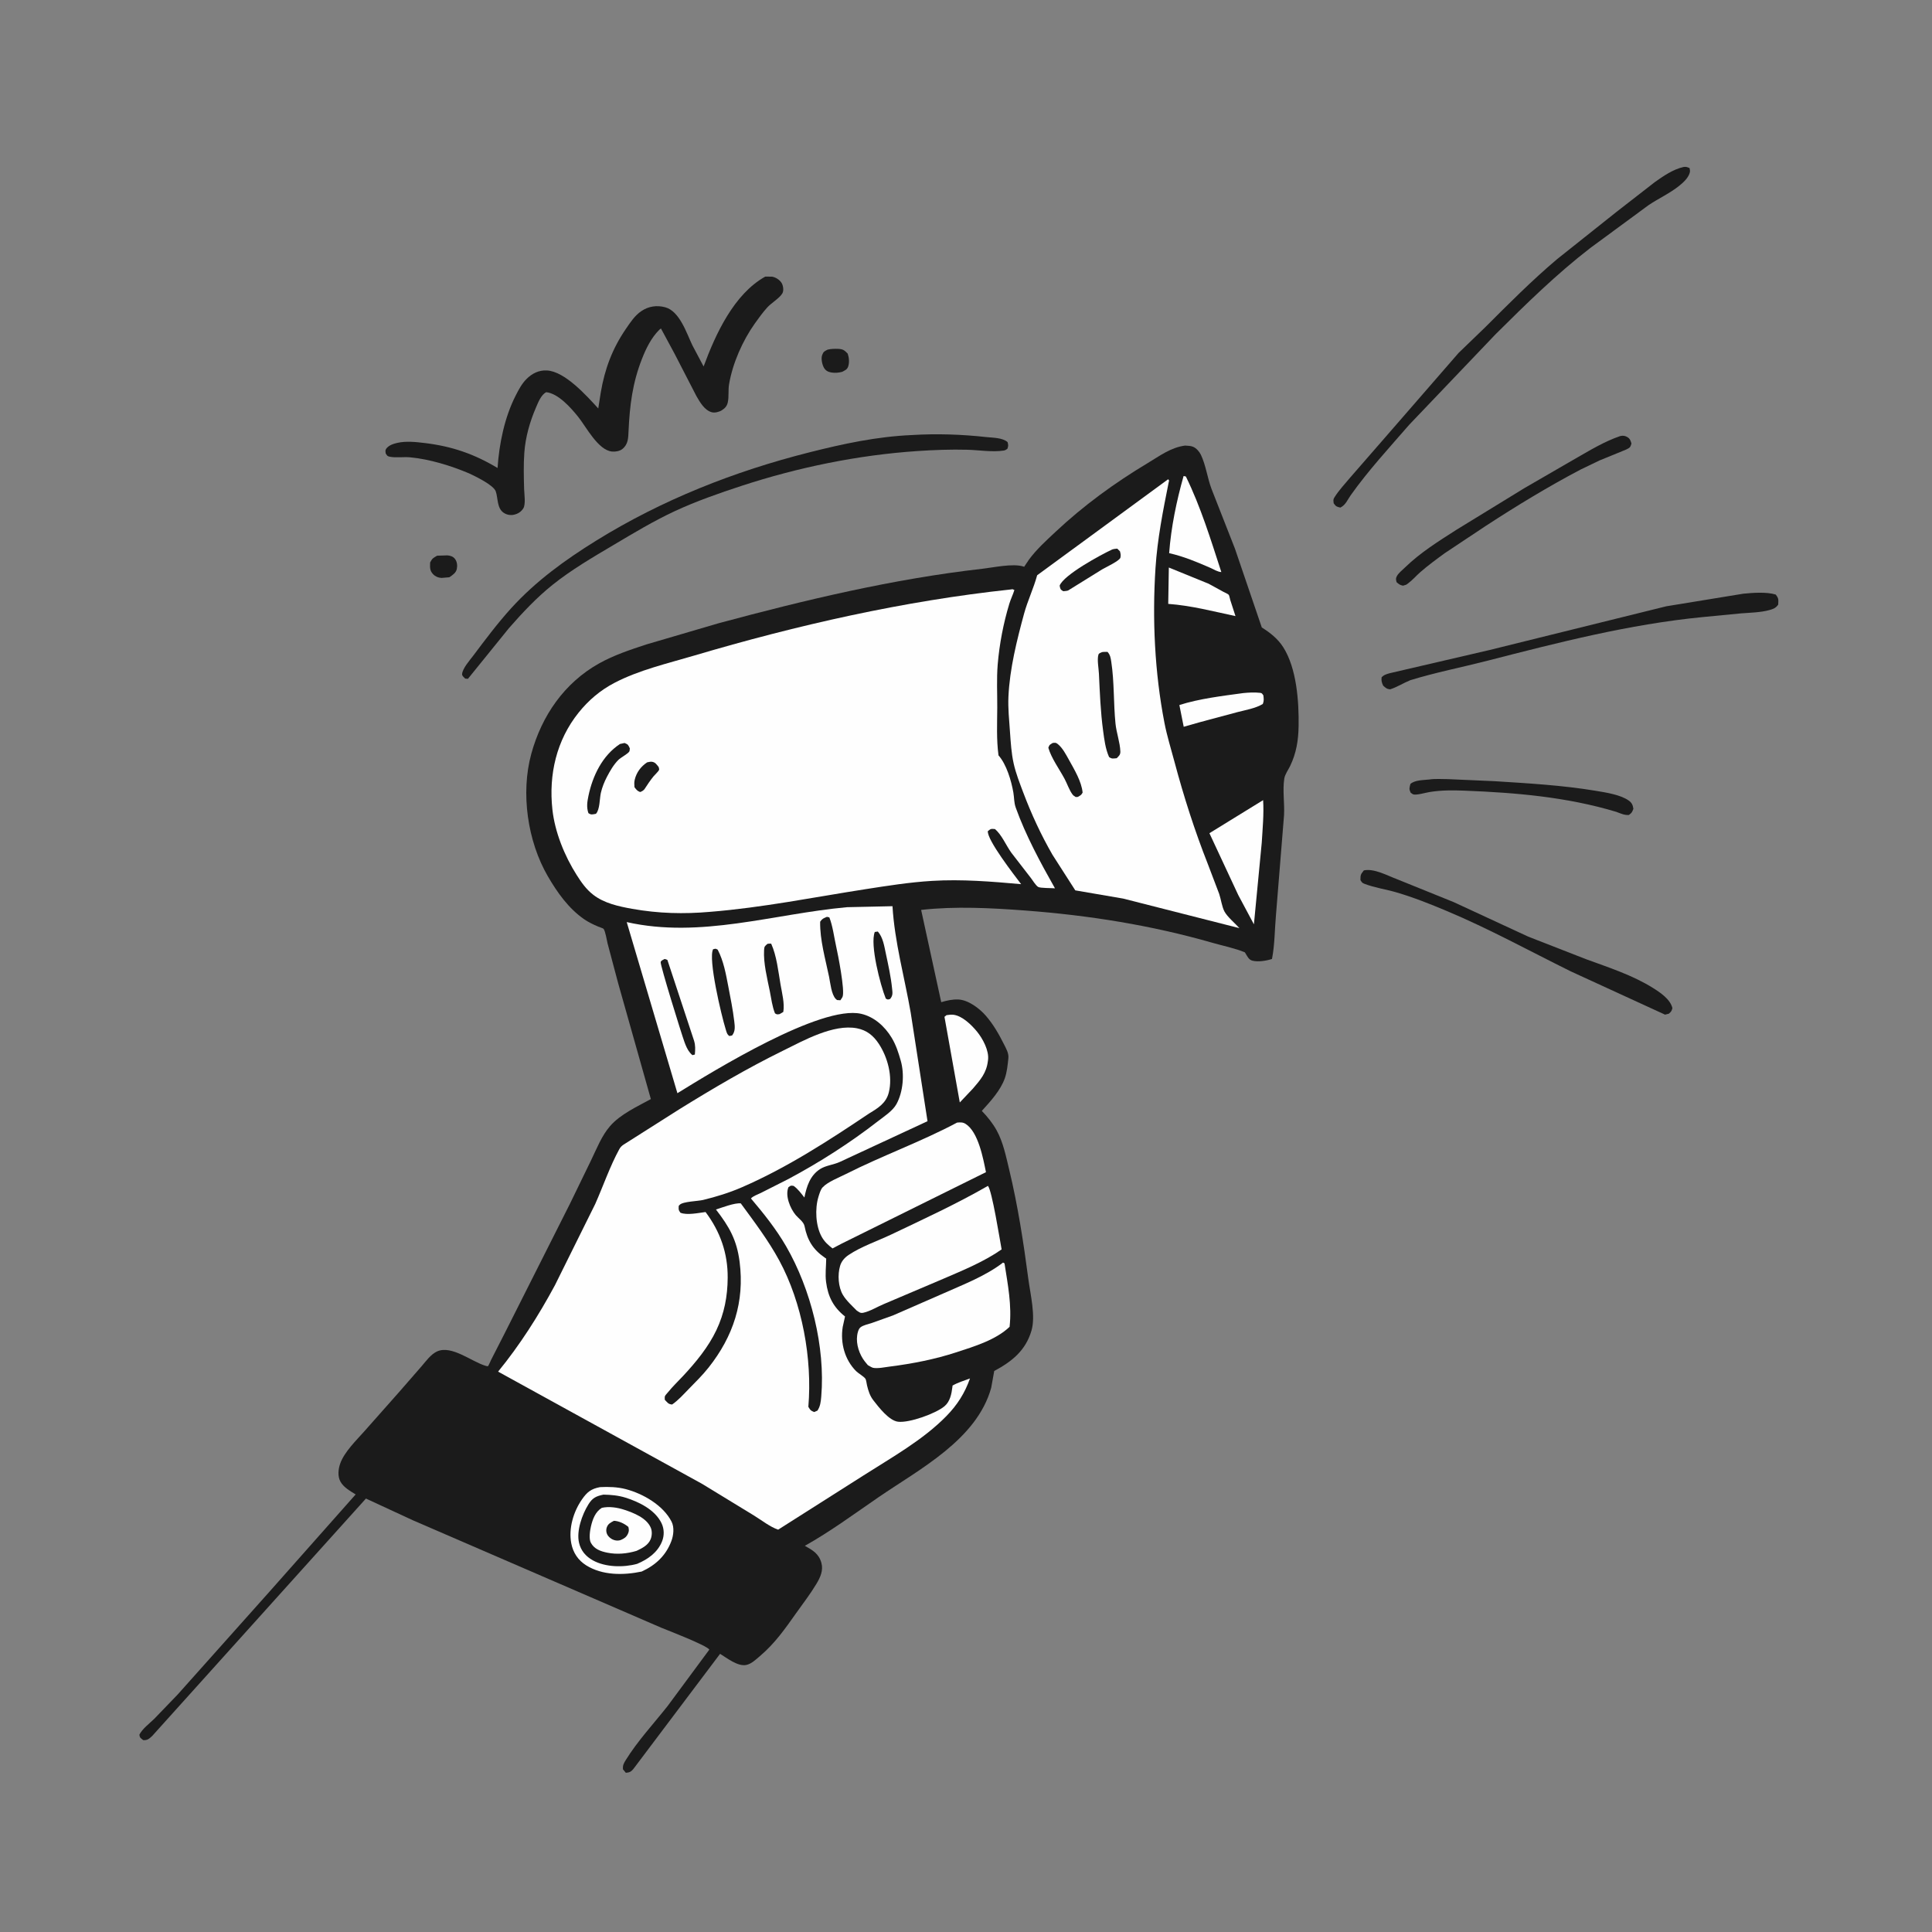
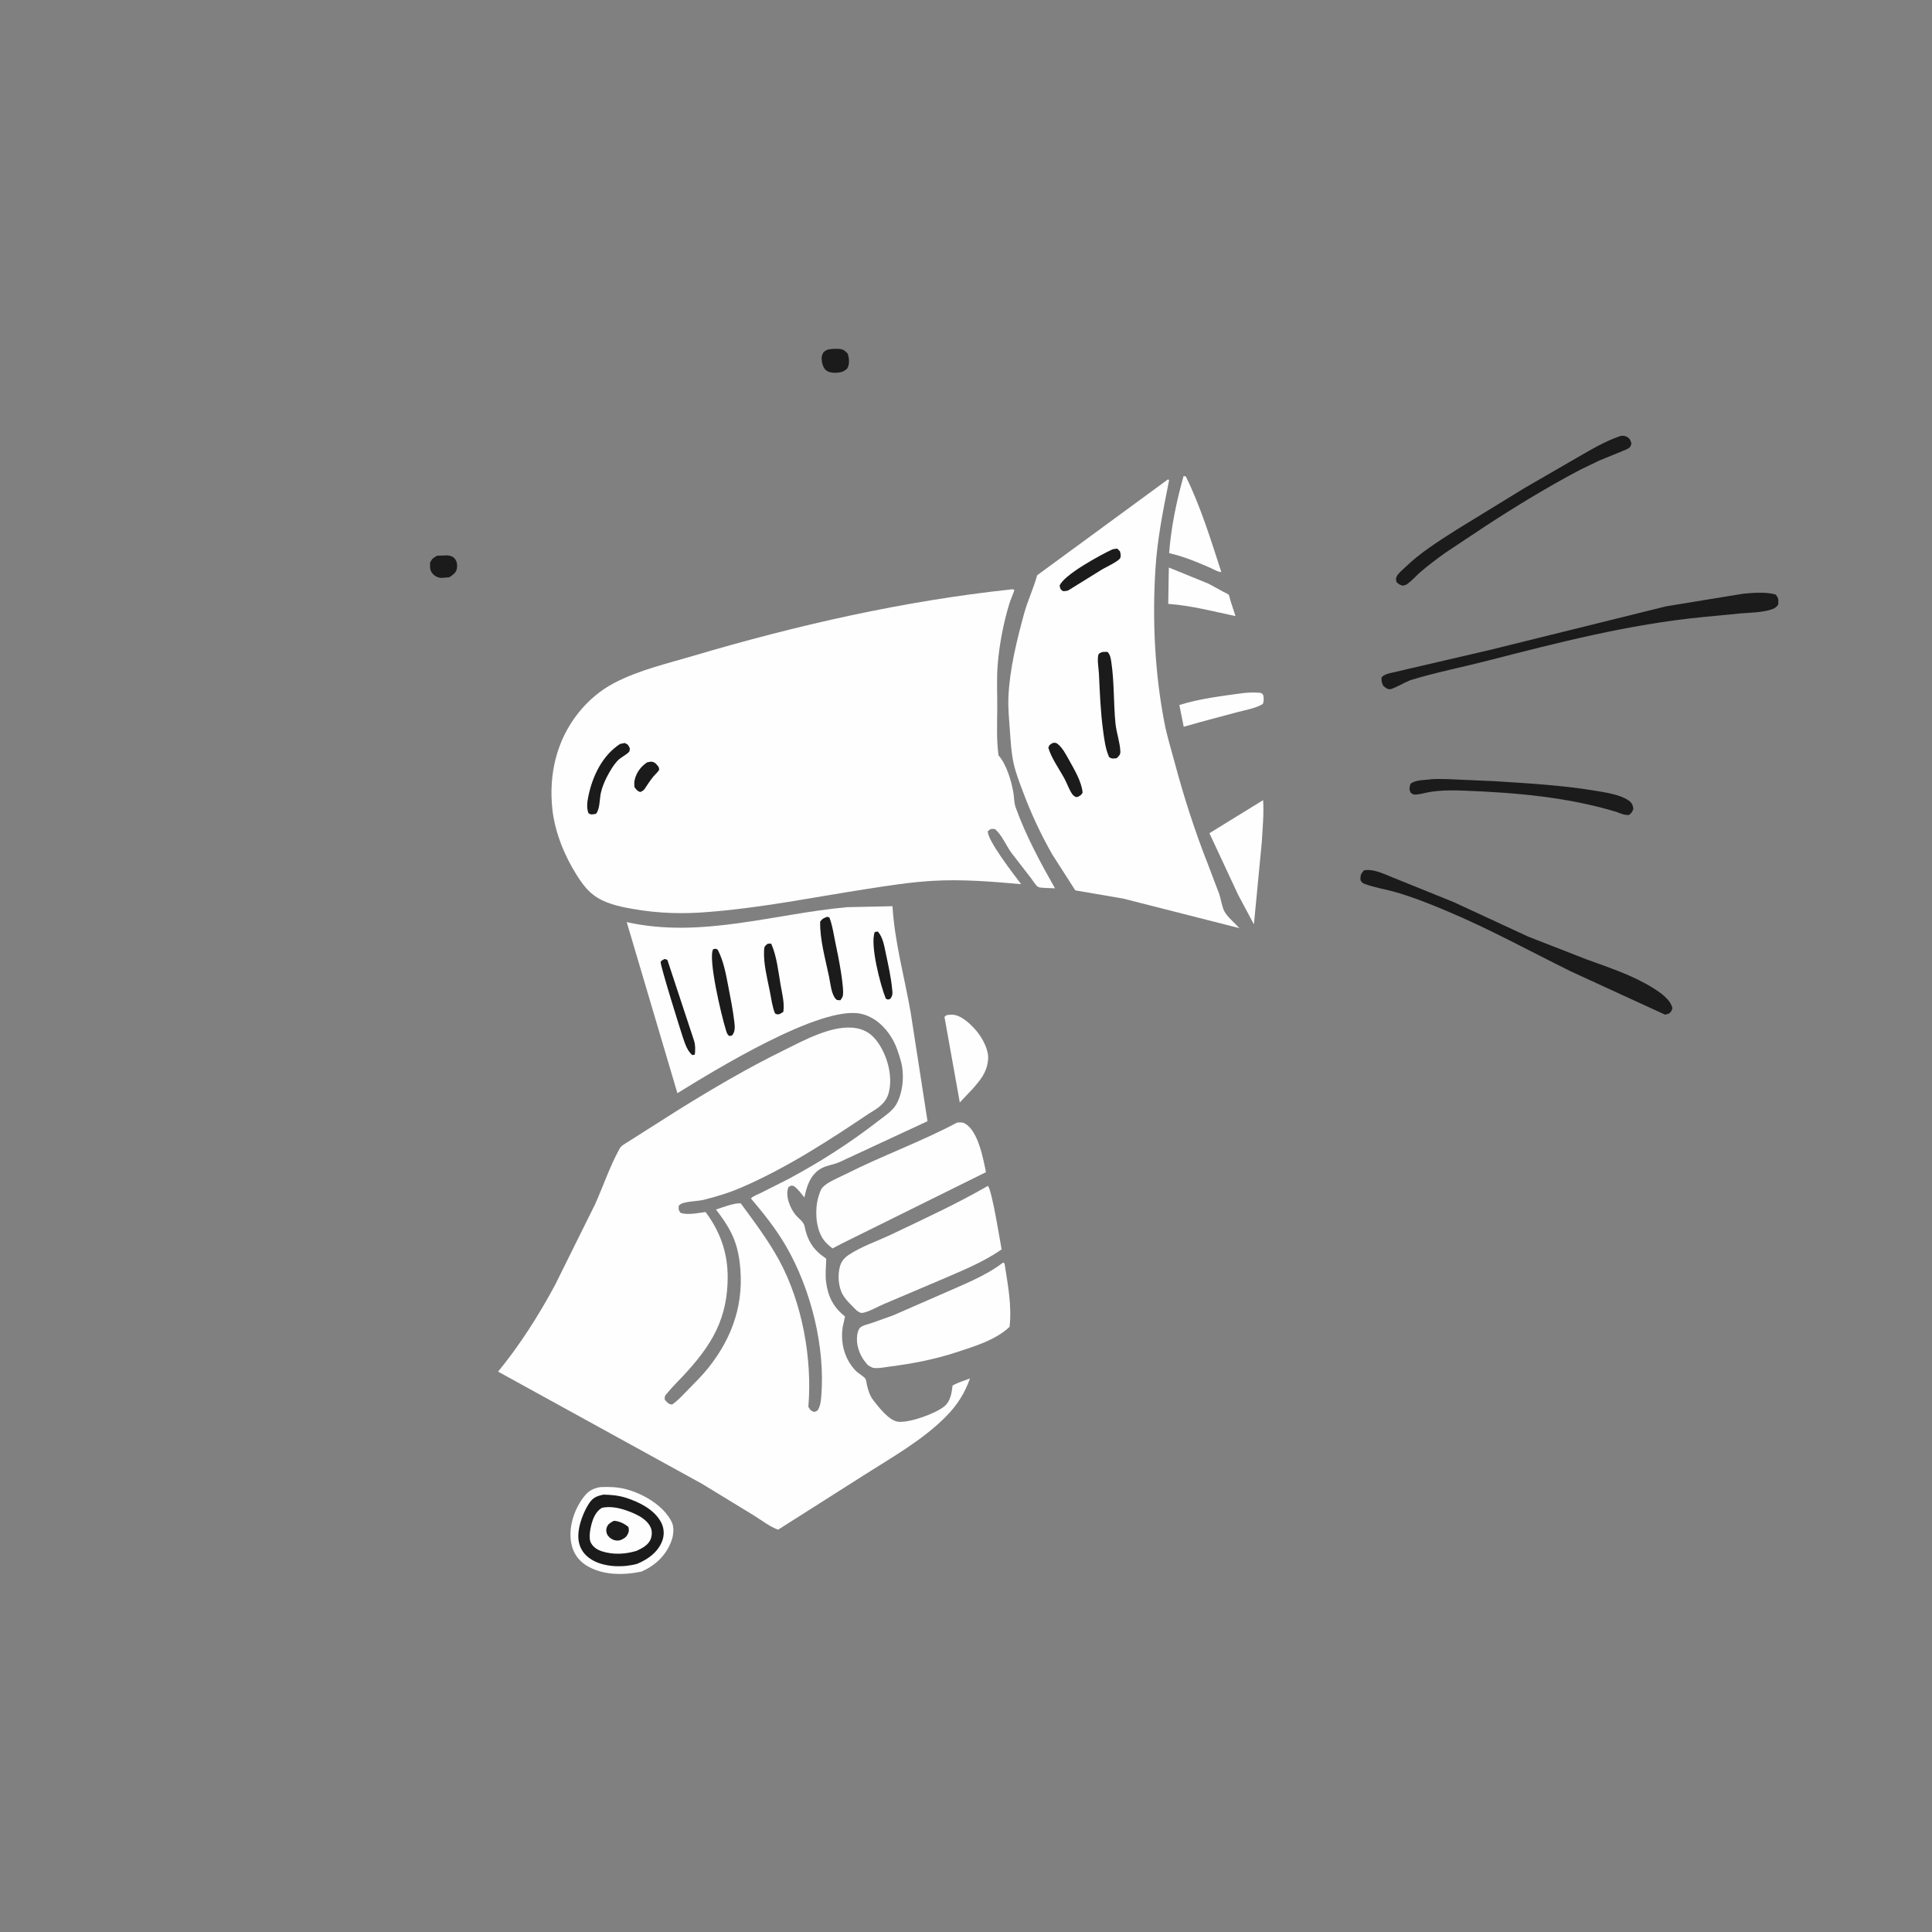
<svg xmlns="http://www.w3.org/2000/svg" width="123" height="123" viewBox="0 0 123 123" fill="none">
  <rect x="0" y="0" width="123" height="123" fill="#808080" stroke="none" />
  <path d="M27.831 35.378L28.483 35.357C28.683 35.374 28.861 35.432 28.981 35.603C29.104 35.778 29.125 36.014 29.083 36.222C29.032 36.475 28.807 36.614 28.609 36.75L28.508 36.76L28.105 36.793C27.899 36.784 27.713 36.703 27.571 36.554C27.349 36.32 27.376 36.115 27.384 35.809C27.524 35.539 27.577 35.524 27.831 35.378Z" fill="#1B1B1B" />
  <path d="M52.691 22.258C52.908 22.209 53.131 22.201 53.354 22.21C53.67 22.223 53.759 22.296 53.968 22.512C54.054 22.763 54.085 23.066 54.002 23.324C53.934 23.535 53.8 23.57 53.624 23.67C53.405 23.732 53.149 23.755 52.924 23.714C52.723 23.678 52.569 23.602 52.462 23.422C52.343 23.221 52.258 22.829 52.343 22.602C52.426 22.378 52.489 22.365 52.691 22.258Z" fill="#1B1B1B" />
  <path d="M90.987 49.627C91.368 49.569 91.795 49.603 92.182 49.603L95.136 49.733C97.289 49.869 99.469 49.993 101.599 50.347C102.226 50.452 103.159 50.59 103.688 50.964C103.893 51.109 103.952 51.251 103.989 51.492C103.902 51.716 103.893 51.746 103.7 51.886C103.417 51.907 103.167 51.785 102.907 51.688C99.757 50.74 96.519 50.465 93.243 50.337C92.49 50.307 91.755 50.303 91.009 50.425C90.782 50.462 90.168 50.639 89.977 50.574C89.912 50.552 89.862 50.499 89.805 50.461C89.694 50.212 89.733 50.167 89.793 49.91C90.084 49.654 90.606 49.671 90.987 49.627Z" fill="#1B1B1B" />
  <path d="M103.152 27.761C103.328 27.725 103.45 27.734 103.61 27.83C103.773 27.928 103.821 28.072 103.866 28.242C103.833 28.318 103.822 28.407 103.768 28.469C103.674 28.578 103.396 28.674 103.262 28.73L101.84 29.311L100.625 29.895C98.545 30.991 96.556 32.202 94.586 33.485L91.991 35.21C91.463 35.594 90.916 35.996 90.424 36.425C90.159 36.656 89.927 36.934 89.643 37.142L89.53 37.223L89.324 37.287C89.122 37.249 89.057 37.193 88.911 37.061C88.872 36.892 88.847 36.833 88.936 36.669C89.037 36.483 89.307 36.265 89.461 36.116C90.436 35.171 91.606 34.443 92.746 33.715L97.057 31.072L100.337 29.174C101.248 28.653 102.153 28.102 103.152 27.761Z" fill="#1B1B1B" />
  <path d="M86.829 55.413C87.487 55.272 88.341 55.753 88.961 55.982L92.549 57.433L97.297 59.632L100.977 61.067C102.406 61.591 103.934 62.082 105.231 62.895C105.706 63.192 106.34 63.617 106.474 64.183C106.416 64.381 106.4 64.401 106.245 64.538L106.004 64.597L99.995 61.838C97.368 60.54 94.805 59.129 92.098 57.994C91.058 57.557 89.978 57.126 88.894 56.81C88.231 56.616 87.512 56.516 86.869 56.268C86.701 56.203 86.709 56.172 86.612 56.032C86.613 55.694 86.621 55.678 86.829 55.413Z" fill="#1B1B1B" />
  <path d="M110.993 37.797C111.592 37.739 112.48 37.672 113.054 37.854C113.254 38.122 113.219 38.17 113.209 38.492C113.058 38.708 112.907 38.767 112.661 38.836C112.097 38.995 111.43 39.004 110.845 39.05L108.36 39.29C103.707 39.748 99.222 40.902 94.708 42.062C93.073 42.483 91.401 42.808 89.788 43.304C89.346 43.481 88.958 43.742 88.498 43.887C88.28 43.862 88.215 43.791 88.058 43.651C87.966 43.443 87.936 43.349 87.958 43.123C88.113 42.953 88.302 42.908 88.518 42.85L94.824 41.385L106.084 38.599L110.993 37.797Z" fill="#1B1B1B" />
-   <path d="M107.177 10.633C107.34 10.605 107.416 10.637 107.567 10.702C107.589 10.836 107.611 10.887 107.569 11.023C107.463 11.357 107.142 11.643 106.872 11.856C106.287 12.319 105.578 12.641 104.958 13.059L101.24 15.793C99.072 17.468 97.149 19.358 95.209 21.286L89.717 27.042C88.46 28.49 87.103 29.963 85.995 31.525C85.772 31.84 85.683 32.135 85.334 32.316C85.086 32.252 85.072 32.261 84.909 32.045C84.89 31.855 84.862 31.813 84.963 31.654C85.243 31.21 85.627 30.8 85.965 30.397L88.212 27.817L92.857 22.473L94.551 20.839C96.048 19.343 97.515 17.865 99.134 16.497L102.901 13.5L105.36 11.589C105.9 11.206 106.523 10.777 107.177 10.633Z" fill="#1B1B1B" />
-   <path d="M58.057 27.697C59.63 27.6 61.227 27.653 62.794 27.826C63.227 27.874 63.82 27.86 64.148 28.146C64.196 28.35 64.204 28.377 64.135 28.573C64.059 28.624 64 28.67 63.907 28.684C63.182 28.799 62.316 28.651 61.582 28.633C60.53 28.606 59.468 28.645 58.419 28.715C54.624 28.969 50.815 29.753 47.203 30.934C45.784 31.398 44.311 31.915 42.959 32.542C41.628 33.161 40.336 33.94 39.074 34.688C37.749 35.473 36.373 36.275 35.172 37.238C34.159 38.05 33.255 39.015 32.402 39.99L29.79 43.217L29.618 43.204C29.542 43.123 29.41 43.033 29.419 42.916C29.447 42.549 29.916 42.027 30.131 41.74C30.897 40.719 31.685 39.668 32.543 38.723C34.112 36.996 35.98 35.643 37.955 34.42C42.149 31.821 46.737 30.01 51.515 28.802C53.688 28.253 55.813 27.795 58.057 27.697Z" fill="#1B1B1B" />
-   <path d="M48.72 17.609L49.153 17.614C49.375 17.648 49.623 17.807 49.748 17.994C49.859 18.157 49.913 18.487 49.813 18.668C49.648 18.969 49.109 19.288 48.857 19.564C48.568 19.88 48.308 20.242 48.059 20.591C47.278 21.687 46.638 23.136 46.415 24.469C46.351 24.848 46.415 25.253 46.333 25.622C46.279 25.862 46.148 26 45.944 26.126C45.774 26.231 45.494 26.299 45.301 26.242C44.846 26.108 44.562 25.605 44.339 25.22L42.949 22.525L42.08 20.914C42.03 20.948 42.013 20.957 41.965 21.006C41.462 21.507 41.128 22.189 40.873 22.841C40.269 24.379 40.093 25.789 40.017 27.424C39.996 27.872 40.004 28.279 39.622 28.587C39.45 28.725 39.178 28.767 38.964 28.747C38.08 28.666 37.317 27.172 36.815 26.545C36.355 25.97 35.548 25.052 34.777 24.969C34.453 25.126 34.263 25.618 34.125 25.938C33.733 26.844 33.453 27.83 33.381 28.817C33.325 29.581 33.347 30.374 33.368 31.14C33.377 31.443 33.48 32.106 33.315 32.366C33.175 32.585 32.985 32.705 32.736 32.766C32.509 32.821 32.259 32.778 32.065 32.645C31.628 32.345 31.716 31.727 31.562 31.283C31.42 30.875 30.238 30.313 29.858 30.135C28.722 29.654 27.337 29.227 26.107 29.115C25.692 29.077 25.218 29.156 24.817 29.078C24.647 29.044 24.643 28.999 24.553 28.862C24.546 28.748 24.514 28.675 24.583 28.576C24.741 28.35 25.033 28.257 25.29 28.197C25.851 28.067 26.48 28.138 27.047 28.206C28.768 28.413 30.197 28.903 31.677 29.796C31.777 28.263 32.122 26.573 32.825 25.194C33.017 24.817 33.215 24.435 33.516 24.133C33.874 23.772 34.308 23.558 34.82 23.585C35.966 23.646 37.343 25.19 38.088 26.004L38.246 24.995C38.501 23.492 38.983 22.197 39.847 20.938C40.132 20.524 40.411 20.088 40.835 19.804C41.294 19.497 41.81 19.419 42.343 19.56C43.272 19.805 43.709 21.212 44.084 21.991L44.795 23.332C45.553 21.277 46.722 18.724 48.72 17.609Z" fill="#1B1B1B" />
-   <path d="M75.445 28.367C75.609 28.378 75.802 28.38 75.955 28.443C76.161 28.527 76.358 28.754 76.452 28.949C76.771 29.613 76.867 30.427 77.131 31.127L78.62 34.924L80.332 39.948C80.867 40.283 81.35 40.663 81.694 41.2C82.557 42.55 82.7 44.678 82.675 46.23C82.661 47.136 82.529 47.956 82.132 48.775C82.011 49.023 81.808 49.296 81.764 49.566C81.647 50.292 81.789 51.145 81.748 51.898L81.235 58.242C81.151 59.164 81.16 60.148 80.98 61.053C80.621 61.168 80.094 61.257 79.728 61.16C79.507 61.1 79.422 60.903 79.308 60.719L79.255 60.631C78.606 60.362 77.876 60.22 77.198 60.025C73.304 58.905 69.32 58.273 65.283 57.969C63.127 57.806 60.799 57.684 58.644 57.93L59.923 63.803C60.291 63.697 60.631 63.615 61.019 63.633C61.648 63.662 62.364 64.205 62.76 64.663C63.241 65.218 63.587 65.826 63.916 66.48C64.055 66.758 64.231 67.051 64.198 67.372C64.153 67.8 64.112 68.246 63.969 68.654C63.699 69.422 63.045 70.132 62.507 70.725C62.861 71.088 63.201 71.513 63.447 71.957C63.869 72.718 64.05 73.637 64.253 74.478C64.802 76.76 65.163 79.105 65.469 81.43C65.596 82.388 65.943 83.786 65.668 84.716C65.294 85.985 64.426 86.677 63.297 87.284L63.104 88.356C62.183 91.66 58.542 93.528 55.918 95.329C54.382 96.383 52.866 97.503 51.24 98.414C51.74 98.695 52.133 98.913 52.294 99.502C52.427 99.986 52.223 100.427 51.977 100.836C51.583 101.491 51.129 102.076 50.689 102.696C49.967 103.713 49.334 104.629 48.369 105.444C48.114 105.659 47.84 105.933 47.502 106C46.97 106.105 46.278 105.559 45.844 105.29L40.317 112.629C40.165 112.805 40.072 112.845 39.844 112.864L39.661 112.643C39.642 112.389 39.702 112.274 39.837 112.057C40.584 110.848 41.612 109.74 42.496 108.624L45.16 105.021C44.977 104.744 42.541 103.808 42.126 103.639L26.294 96.792L23.297 95.405L9.686 110.524C9.486 110.705 9.392 110.798 9.12 110.785C8.959 110.655 8.902 110.652 8.873 110.441C9.052 110.071 9.531 109.713 9.825 109.424L11.312 107.88L17.173 101.314L22.643 95.142C22.291 94.923 21.878 94.698 21.672 94.323C21.486 93.985 21.535 93.53 21.659 93.178C21.92 92.434 22.698 91.686 23.216 91.1L25.391 88.645L26.837 86.985C27.118 86.66 27.437 86.207 27.84 86.032C28.758 85.634 30.021 86.68 30.891 86.947C30.912 86.954 31.049 86.99 31.059 86.983C31.107 86.949 31.228 86.651 31.268 86.572L32.129 84.886L36.29 76.628L37.641 73.847C37.994 73.116 38.304 72.311 38.841 71.691C39.494 70.938 40.575 70.445 41.437 69.973L39.356 62.601L38.681 60.062C38.626 59.848 38.547 59.302 38.426 59.133C38.406 59.105 38.124 59.008 38.08 58.99C37.764 58.855 37.463 58.713 37.18 58.516C36.188 57.826 35.477 56.818 34.877 55.786C33.581 53.557 33.141 50.481 33.826 47.987C34.489 45.57 35.928 43.472 38.146 42.234C39.094 41.705 40.127 41.365 41.154 41.027L45.748 39.679C51.268 38.194 56.858 36.855 62.544 36.21C63.257 36.129 64.474 35.858 65.149 36.065L65.203 36.084L65.515 35.618C65.992 34.974 66.602 34.42 67.185 33.874C68.985 32.185 70.954 30.749 73.07 29.481C73.846 29.017 74.528 28.493 75.445 28.367Z" fill="#1B1B1B" />
  <path d="M79.157 44.124C79.522 44.089 79.857 44.069 80.222 44.109C80.357 44.123 80.351 44.168 80.431 44.269C80.457 44.477 80.478 44.619 80.396 44.819C79.93 45.099 79.305 45.201 78.783 45.336L76.411 45.972L75.361 46.27L75.084 44.885C76.365 44.478 77.824 44.306 79.157 44.124Z" fill="#FEFEFE" />
  <path d="M74.413 36.131L76.948 37.164L77.883 37.676C77.978 37.729 78.16 37.798 78.227 37.868C78.263 37.907 78.305 38.138 78.325 38.201L78.656 39.224C77.233 38.921 75.831 38.551 74.375 38.446L74.413 36.131Z" fill="#FEFEFE" />
  <path d="M60.259 64.63C60.398 64.611 60.545 64.588 60.686 64.603C61.256 64.664 61.855 65.253 62.205 65.682C62.569 66.13 62.974 66.883 62.904 67.475L62.893 67.553C62.806 68.299 62.42 68.747 61.948 69.296L61.105 70.188L60.129 64.735L60.259 64.63Z" fill="#FEFEFE" />
  <path d="M75.353 30.306C75.402 30.311 75.45 30.325 75.498 30.337C76.451 32.282 77.085 34.365 77.755 36.419C77.54 36.417 77.261 36.243 77.063 36.155C76.202 35.78 75.352 35.422 74.433 35.216C74.558 33.561 74.901 31.902 75.353 30.306Z" fill="#FEFEFE" />
  <path d="M80.416 50.94C80.473 51.831 80.382 52.755 80.329 53.645L79.83 58.848L78.835 56.986L76.997 53.046L80.416 50.94Z" fill="#FEFEFE" />
  <path d="M38.199 94.678C38.729 94.648 39.318 94.668 39.833 94.803C40.933 95.09 42.222 95.829 42.755 96.876C42.938 97.234 42.881 97.745 42.743 98.11C42.394 99.038 41.738 99.647 40.851 100.052C39.691 100.295 38.355 100.305 37.316 99.655C36.805 99.335 36.484 98.849 36.37 98.258C36.188 97.308 36.506 96.246 37.048 95.463C37.376 94.988 37.635 94.784 38.199 94.678Z" fill="#FEFEFE" />
  <path d="M38.416 95.155C38.893 95.164 39.359 95.204 39.817 95.346C40.68 95.614 41.71 96.123 42.119 96.98C42.29 97.337 42.297 97.767 42.148 98.134C41.859 98.846 41.249 99.271 40.564 99.562C39.698 99.801 38.537 99.783 37.741 99.337C37.294 99.087 36.983 98.728 36.864 98.222C36.688 97.471 37.057 96.429 37.456 95.785C37.719 95.36 37.941 95.257 38.416 95.155Z" fill="#1B1B1B" />
  <path d="M38.315 95.996C38.769 95.892 39.301 95.973 39.736 96.116C40.341 96.315 41.163 96.635 41.431 97.261C41.525 97.48 41.511 97.772 41.424 97.991C41.269 98.377 40.879 98.567 40.526 98.735C39.921 98.916 39.286 98.976 38.664 98.851C38.236 98.765 37.834 98.623 37.616 98.219C37.481 97.97 37.56 97.442 37.623 97.174C37.731 96.715 37.902 96.252 38.315 95.996Z" fill="#FEFEFE" />
  <path d="M39.086 96.821C39.417 96.837 39.753 97 40.005 97.211C40.044 97.386 40.056 97.48 39.977 97.647C39.874 97.865 39.737 97.951 39.523 98.043C39.442 98.066 39.409 98.08 39.317 98.08C39.082 98.081 38.864 97.965 38.719 97.784C38.6 97.635 38.568 97.426 38.629 97.246C38.712 97.003 38.881 96.934 39.086 96.821Z" fill="#1B1B1B" />
  <path d="M63.859 80.381L63.952 80.433C64.162 81.781 64.425 83.103 64.275 84.472C63.395 85.31 62.024 85.721 60.893 86.091C59.519 86.54 58.091 86.819 56.658 87.001C56.374 87.037 55.863 87.143 55.584 87.081C55.488 87.059 55.345 86.96 55.253 86.913L55.061 86.681C54.714 86.238 54.489 85.579 54.572 85.013C54.595 84.856 54.647 84.618 54.778 84.508C54.944 84.37 55.279 84.301 55.482 84.235L56.852 83.746L60.116 82.32C61.383 81.756 62.756 81.23 63.859 80.381Z" fill="#FEFEFE" />
  <path d="M62.897 75.498C63.158 75.8 63.651 78.921 63.768 79.543C62.654 80.323 61.323 80.867 60.077 81.404L56.279 83.018C55.864 83.189 55.403 83.478 54.975 83.573C54.764 83.62 54.704 83.537 54.536 83.43C54.244 83.129 53.882 82.807 53.666 82.445C53.364 81.937 53.318 81.15 53.485 80.589C53.574 80.29 53.776 80.065 54.031 79.894C54.822 79.362 55.867 79.009 56.732 78.598C58.803 77.612 60.909 76.642 62.897 75.498Z" fill="#FEFEFE" />
  <path d="M60.935 71.468C61.133 71.454 61.287 71.437 61.466 71.547C62.286 72.054 62.595 73.763 62.771 74.626L53.57 79.182L53.002 79.48C52.72 79.262 52.491 79.057 52.315 78.743C51.926 78.051 51.874 76.951 52.106 76.196C52.161 76.018 52.241 75.735 52.368 75.596C52.688 75.246 53.423 74.962 53.842 74.75C56.166 73.574 58.642 72.69 60.935 71.468Z" fill="#FEFEFE" />
  <path d="M74.37 30.512C74.453 30.625 74.433 30.558 74.401 30.72C74.04 32.52 73.685 34.317 73.565 36.153C73.353 39.411 73.512 42.811 74.134 46.02C74.295 46.852 74.553 47.675 74.771 48.494C75.365 50.719 76.056 52.879 76.902 55.023L77.62 56.912C77.734 57.251 77.791 57.717 77.952 58.026C78.129 58.365 78.644 58.794 78.907 59.091L71.507 57.208L68.458 56.685L67.005 54.418C66.28 53.161 65.657 51.815 65.146 50.458C64.92 49.859 64.678 49.245 64.537 48.619C64.388 47.956 64.348 47.271 64.3 46.595C64.248 45.848 64.168 45.098 64.202 44.349C64.282 42.581 64.736 40.766 65.199 39.064C65.426 38.234 65.804 37.456 66.03 36.624L74.37 30.512Z" fill="#FEFEFE" />
-   <path d="M67.03 47.296C67.198 47.294 67.213 47.263 67.351 47.376C67.651 47.62 67.867 48.039 68.052 48.372C68.394 48.988 68.857 49.751 68.924 50.46C68.84 50.624 68.783 50.639 68.621 50.735L68.487 50.743C68.4 50.69 68.337 50.655 68.275 50.571C68.073 50.297 67.941 49.895 67.778 49.59C67.449 48.971 66.933 48.273 66.742 47.605C66.812 47.402 66.843 47.409 67.03 47.296Z" fill="#1B1B1B" />
+   <path d="M67.03 47.296C67.198 47.294 67.213 47.263 67.351 47.376C67.651 47.62 67.867 48.039 68.052 48.372C68.394 48.988 68.857 49.751 68.924 50.46C68.84 50.624 68.783 50.639 68.621 50.735L68.487 50.743C68.4 50.69 68.337 50.655 68.275 50.571C68.073 50.297 67.941 49.895 67.778 49.59C67.449 48.971 66.933 48.273 66.742 47.605C66.812 47.402 66.843 47.409 67.03 47.296" fill="#1B1B1B" />
  <path d="M70.806 34.983C70.919 34.946 71.012 34.939 71.13 34.929L71.302 35.099C71.341 35.255 71.366 35.335 71.332 35.498C71.288 35.703 70.383 36.122 70.167 36.25L68 37.594C67.899 37.627 67.796 37.629 67.691 37.64C67.493 37.517 67.515 37.517 67.461 37.287C67.713 36.602 70.078 35.321 70.806 34.983Z" fill="#1B1B1B" />
  <path d="M70.156 41.518C70.271 41.495 70.393 41.504 70.511 41.503C70.687 41.701 70.71 41.881 70.75 42.142C70.944 43.413 70.888 44.773 71.017 46.063C71.076 46.649 71.308 47.274 71.327 47.846C71.334 48.054 71.231 48.132 71.095 48.271C70.87 48.288 70.797 48.33 70.609 48.196C70.377 47.678 70.305 47.086 70.23 46.528C70.065 45.313 70.021 44.116 69.963 42.894C69.947 42.551 69.837 41.996 69.93 41.683C69.96 41.58 70.066 41.564 70.156 41.518Z" fill="#1B1B1B" />
  <path d="M64.349 37.528C64.508 37.509 64.43 37.499 64.581 37.563C64.489 37.861 64.348 38.138 64.258 38.437C63.883 39.669 63.623 41.024 63.518 42.309C63.443 43.236 63.495 44.135 63.49 45.06C63.485 46.082 63.434 47.071 63.569 48.09C64.079 48.663 64.387 49.71 64.516 50.46C64.574 50.797 64.549 51.086 64.669 51.423C65.298 53.178 66.246 54.932 67.164 56.554C66.96 56.535 66.228 56.549 66.093 56.465C65.938 56.37 65.751 56.053 65.633 55.9L64.384 54.285C64.044 53.81 63.783 53.158 63.346 52.782C63.087 52.763 63.095 52.752 62.891 52.911C62.833 53.476 64.567 55.702 65.01 56.29C63.121 56.123 61.238 55.966 59.339 56.081C57.913 56.167 56.512 56.39 55.103 56.609C51.82 57.12 48.529 57.786 45.215 58.051C43.528 58.2 41.915 58.158 40.245 57.86C39.392 57.707 38.47 57.51 37.769 56.966C37.315 56.613 37.017 56.184 36.713 55.705C35.939 54.487 35.323 52.969 35.167 51.526C34.926 49.305 35.431 47.122 36.836 45.37C37.464 44.586 38.219 43.944 39.111 43.478C40.673 42.66 42.49 42.241 44.18 41.741C50.747 39.798 57.528 38.257 64.349 37.528Z" fill="#FEFEFE" />
  <path d="M41.2 48.534C41.284 48.518 41.395 48.489 41.484 48.496C41.713 48.515 41.799 48.668 41.931 48.828C41.94 48.891 41.981 48.957 41.958 49.016C41.919 49.115 41.687 49.329 41.609 49.423C41.393 49.685 41.208 49.97 41.022 50.254C40.925 50.351 40.884 50.372 40.761 50.423C40.573 50.366 40.507 50.265 40.393 50.116C40.38 49.952 40.371 49.803 40.409 49.641C40.519 49.175 40.807 48.794 41.2 48.534Z" fill="#1B1B1B" />
  <path d="M39.472 47.365L39.764 47.302C39.996 47.402 39.985 47.411 40.097 47.64C40.086 47.709 40.097 47.785 40.062 47.846C39.983 47.986 39.518 48.23 39.369 48.379C39.069 48.678 38.832 49.087 38.638 49.462C38.471 49.783 38.336 50.122 38.254 50.476C38.169 50.849 38.195 51.538 37.941 51.81L37.914 51.816C37.706 51.852 37.637 51.888 37.46 51.767C37.332 51.392 37.384 51.048 37.463 50.67C37.731 49.389 38.351 48.1 39.472 47.365Z" fill="#1B1B1B" />
  <path d="M53.929 57.756L56.82 57.693C56.954 59.967 57.588 62.222 57.978 64.462L59.05 71.381L53.456 73.979C53.062 74.157 52.568 74.198 52.209 74.43C51.568 74.843 51.354 75.537 51.211 76.239C50.999 75.972 50.808 75.703 50.529 75.501C50.342 75.469 50.355 75.473 50.197 75.58C49.97 76.119 50.306 76.934 50.658 77.355C50.837 77.569 51.165 77.783 51.221 78.064C51.398 78.952 51.751 79.541 52.498 80.059L52.6 80.129C52.596 80.631 52.527 81.113 52.592 81.616C52.714 82.559 53.062 83.228 53.798 83.814L53.651 84.481C53.492 85.495 53.774 86.564 54.508 87.297C54.655 87.443 55.002 87.632 55.101 87.784C55.146 87.854 55.177 88.112 55.2 88.206C55.284 88.549 55.379 88.86 55.598 89.144C55.943 89.591 56.601 90.446 57.176 90.514C57.892 90.598 59.581 89.993 60.136 89.523C60.487 89.226 60.58 88.739 60.633 88.308L60.644 88.211C60.983 88.016 61.388 87.897 61.754 87.759C61.422 88.695 60.947 89.445 60.252 90.154C58.759 91.68 56.766 92.789 54.976 93.933L49.541 97.385C49.039 97.219 48.464 96.771 48.006 96.488L44.686 94.462L31.712 87.324C33.1 85.626 34.289 83.755 35.328 81.827L37.892 76.657C38.398 75.52 38.833 74.247 39.429 73.159C39.495 73.039 39.571 72.962 39.682 72.884L43.247 70.622C45.41 69.283 47.564 68.014 49.85 66.891C51.157 66.249 53.056 65.177 54.558 65.466C55.182 65.586 55.605 65.931 55.95 66.455C56.515 67.313 56.842 68.537 56.584 69.557C56.414 70.229 55.906 70.543 55.352 70.876C52.753 72.62 50.089 74.352 47.21 75.597C46.42 75.939 45.601 76.19 44.765 76.394C44.428 76.476 43.478 76.49 43.276 76.702L43.211 76.77C43.202 77.001 43.184 77.023 43.318 77.207C43.73 77.381 44.48 77.218 44.919 77.163C45.856 78.414 46.339 79.789 46.328 81.35C46.319 82.531 46.117 83.609 45.61 84.68C45.097 85.763 44.296 86.734 43.484 87.605C43.166 87.945 42.818 88.277 42.526 88.639C42.49 88.685 42.345 88.837 42.33 88.893C42.31 88.965 42.326 89.042 42.324 89.117C42.498 89.293 42.538 89.397 42.79 89.418C43.186 89.145 43.511 88.775 43.846 88.433C44.281 87.989 44.729 87.549 45.115 87.061C46.684 85.077 47.412 82.877 47.087 80.335C46.909 78.939 46.432 78.105 45.582 77.004C45.964 76.88 46.78 76.566 47.162 76.613C48.024 77.789 48.916 78.966 49.612 80.25C51.076 82.953 51.721 86.513 51.463 89.564C51.597 89.784 51.599 89.801 51.836 89.897L52.042 89.807C52.225 89.536 52.257 89.237 52.284 88.918C52.553 85.758 51.623 82.068 50.046 79.342C49.413 78.249 48.624 77.261 47.809 76.3C47.93 76.152 48.262 76.036 48.438 75.949L50.203 75.056C52.176 74.003 54.127 72.756 55.891 71.383C56.283 71.078 56.836 70.727 57.076 70.286C57.501 69.503 57.591 68.382 57.346 67.528C57.197 67.007 57.044 66.522 56.76 66.056C56.326 65.341 55.647 64.727 54.816 64.542C52.254 63.974 45.469 68.151 43.127 69.598L39.9 58.705C44.608 59.764 49.244 58.18 53.929 57.756Z" fill="#FEFEFE" />
  <path d="M55.693 59.333L55.888 59.306C56.215 59.683 56.294 60.22 56.394 60.693C56.548 61.42 56.717 62.169 56.792 62.91C56.822 63.196 56.861 63.369 56.67 63.598C56.514 63.638 56.548 63.66 56.393 63.574C56.05 62.729 55.373 60.125 55.693 59.333Z" fill="#1B1B1B" />
  <path d="M48.86 60.09C48.944 60.071 49.01 60.074 49.096 60.076C49.45 60.859 49.55 61.85 49.695 62.694C49.79 63.242 49.958 63.872 49.869 64.423L49.638 64.561C49.479 64.586 49.476 64.598 49.34 64.515C49.163 64.082 49.103 63.573 49.011 63.112C48.846 62.292 48.597 61.325 48.645 60.489C48.659 60.247 48.686 60.246 48.86 60.09Z" fill="#1B1B1B" />
  <path d="M42.313 61.053C42.376 61.062 42.43 61.089 42.489 61.113L44.184 66.246C44.281 66.563 44.264 66.811 44.238 67.137L44.082 67.175C44.005 67.106 44.002 67.107 43.925 67.016C43.765 66.827 43.663 66.576 43.578 66.346C43.38 65.807 42.027 61.442 42.062 61.255C42.082 61.148 42.226 61.105 42.313 61.053Z" fill="#1B1B1B" />
  <path d="M45.399 60.434C45.56 60.4 45.539 60.373 45.693 60.462C46.073 61.2 46.211 61.992 46.367 62.801C46.508 63.535 46.658 64.277 46.746 65.018C46.786 65.357 46.824 65.649 46.608 65.923L46.435 65.958C46.278 65.848 46.256 65.705 46.2 65.524C45.92 64.622 45.074 61.046 45.399 60.434Z" fill="#1B1B1B" />
  <path d="M52.647 58.37L52.799 58.404C53.018 58.951 53.102 59.67 53.233 60.251C53.346 60.751 53.805 63.071 53.641 63.46C53.607 63.54 53.548 63.607 53.502 63.681L53.287 63.667L53.209 63.597C52.928 63.313 52.862 62.572 52.783 62.189C52.548 61.05 52.194 59.843 52.215 58.68C52.354 58.478 52.428 58.466 52.647 58.37Z" fill="#1B1B1B" />
</svg>